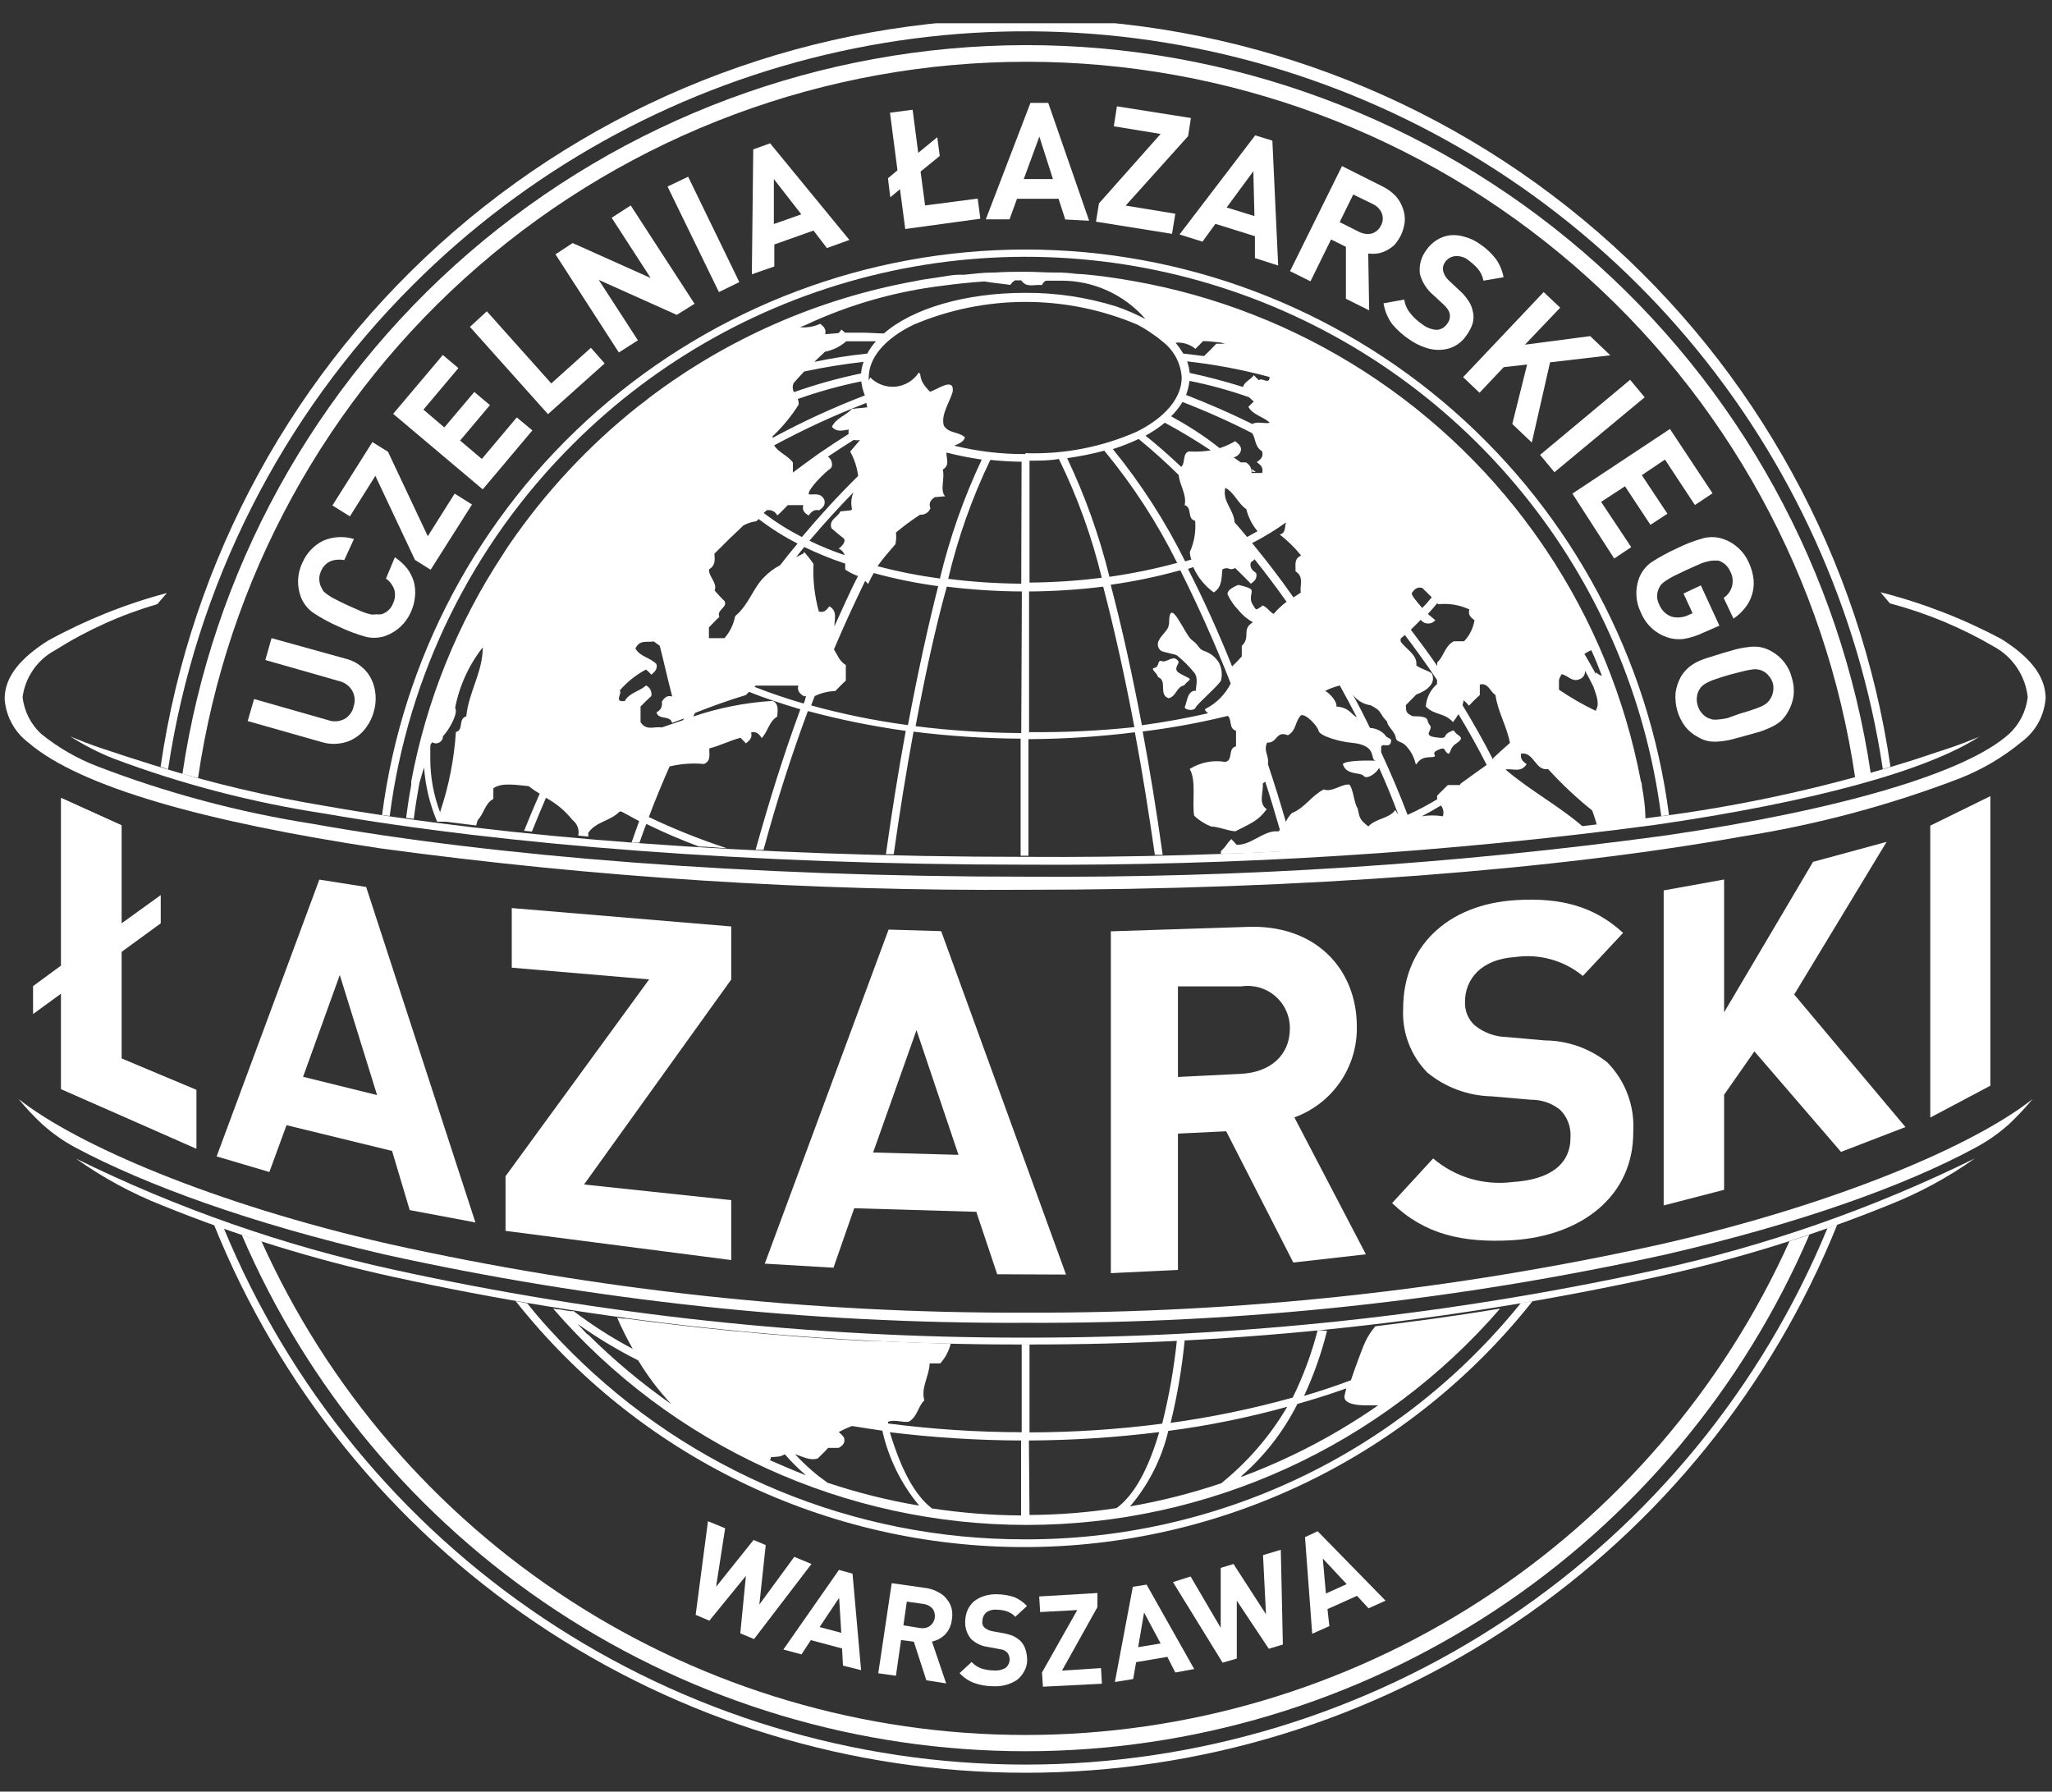
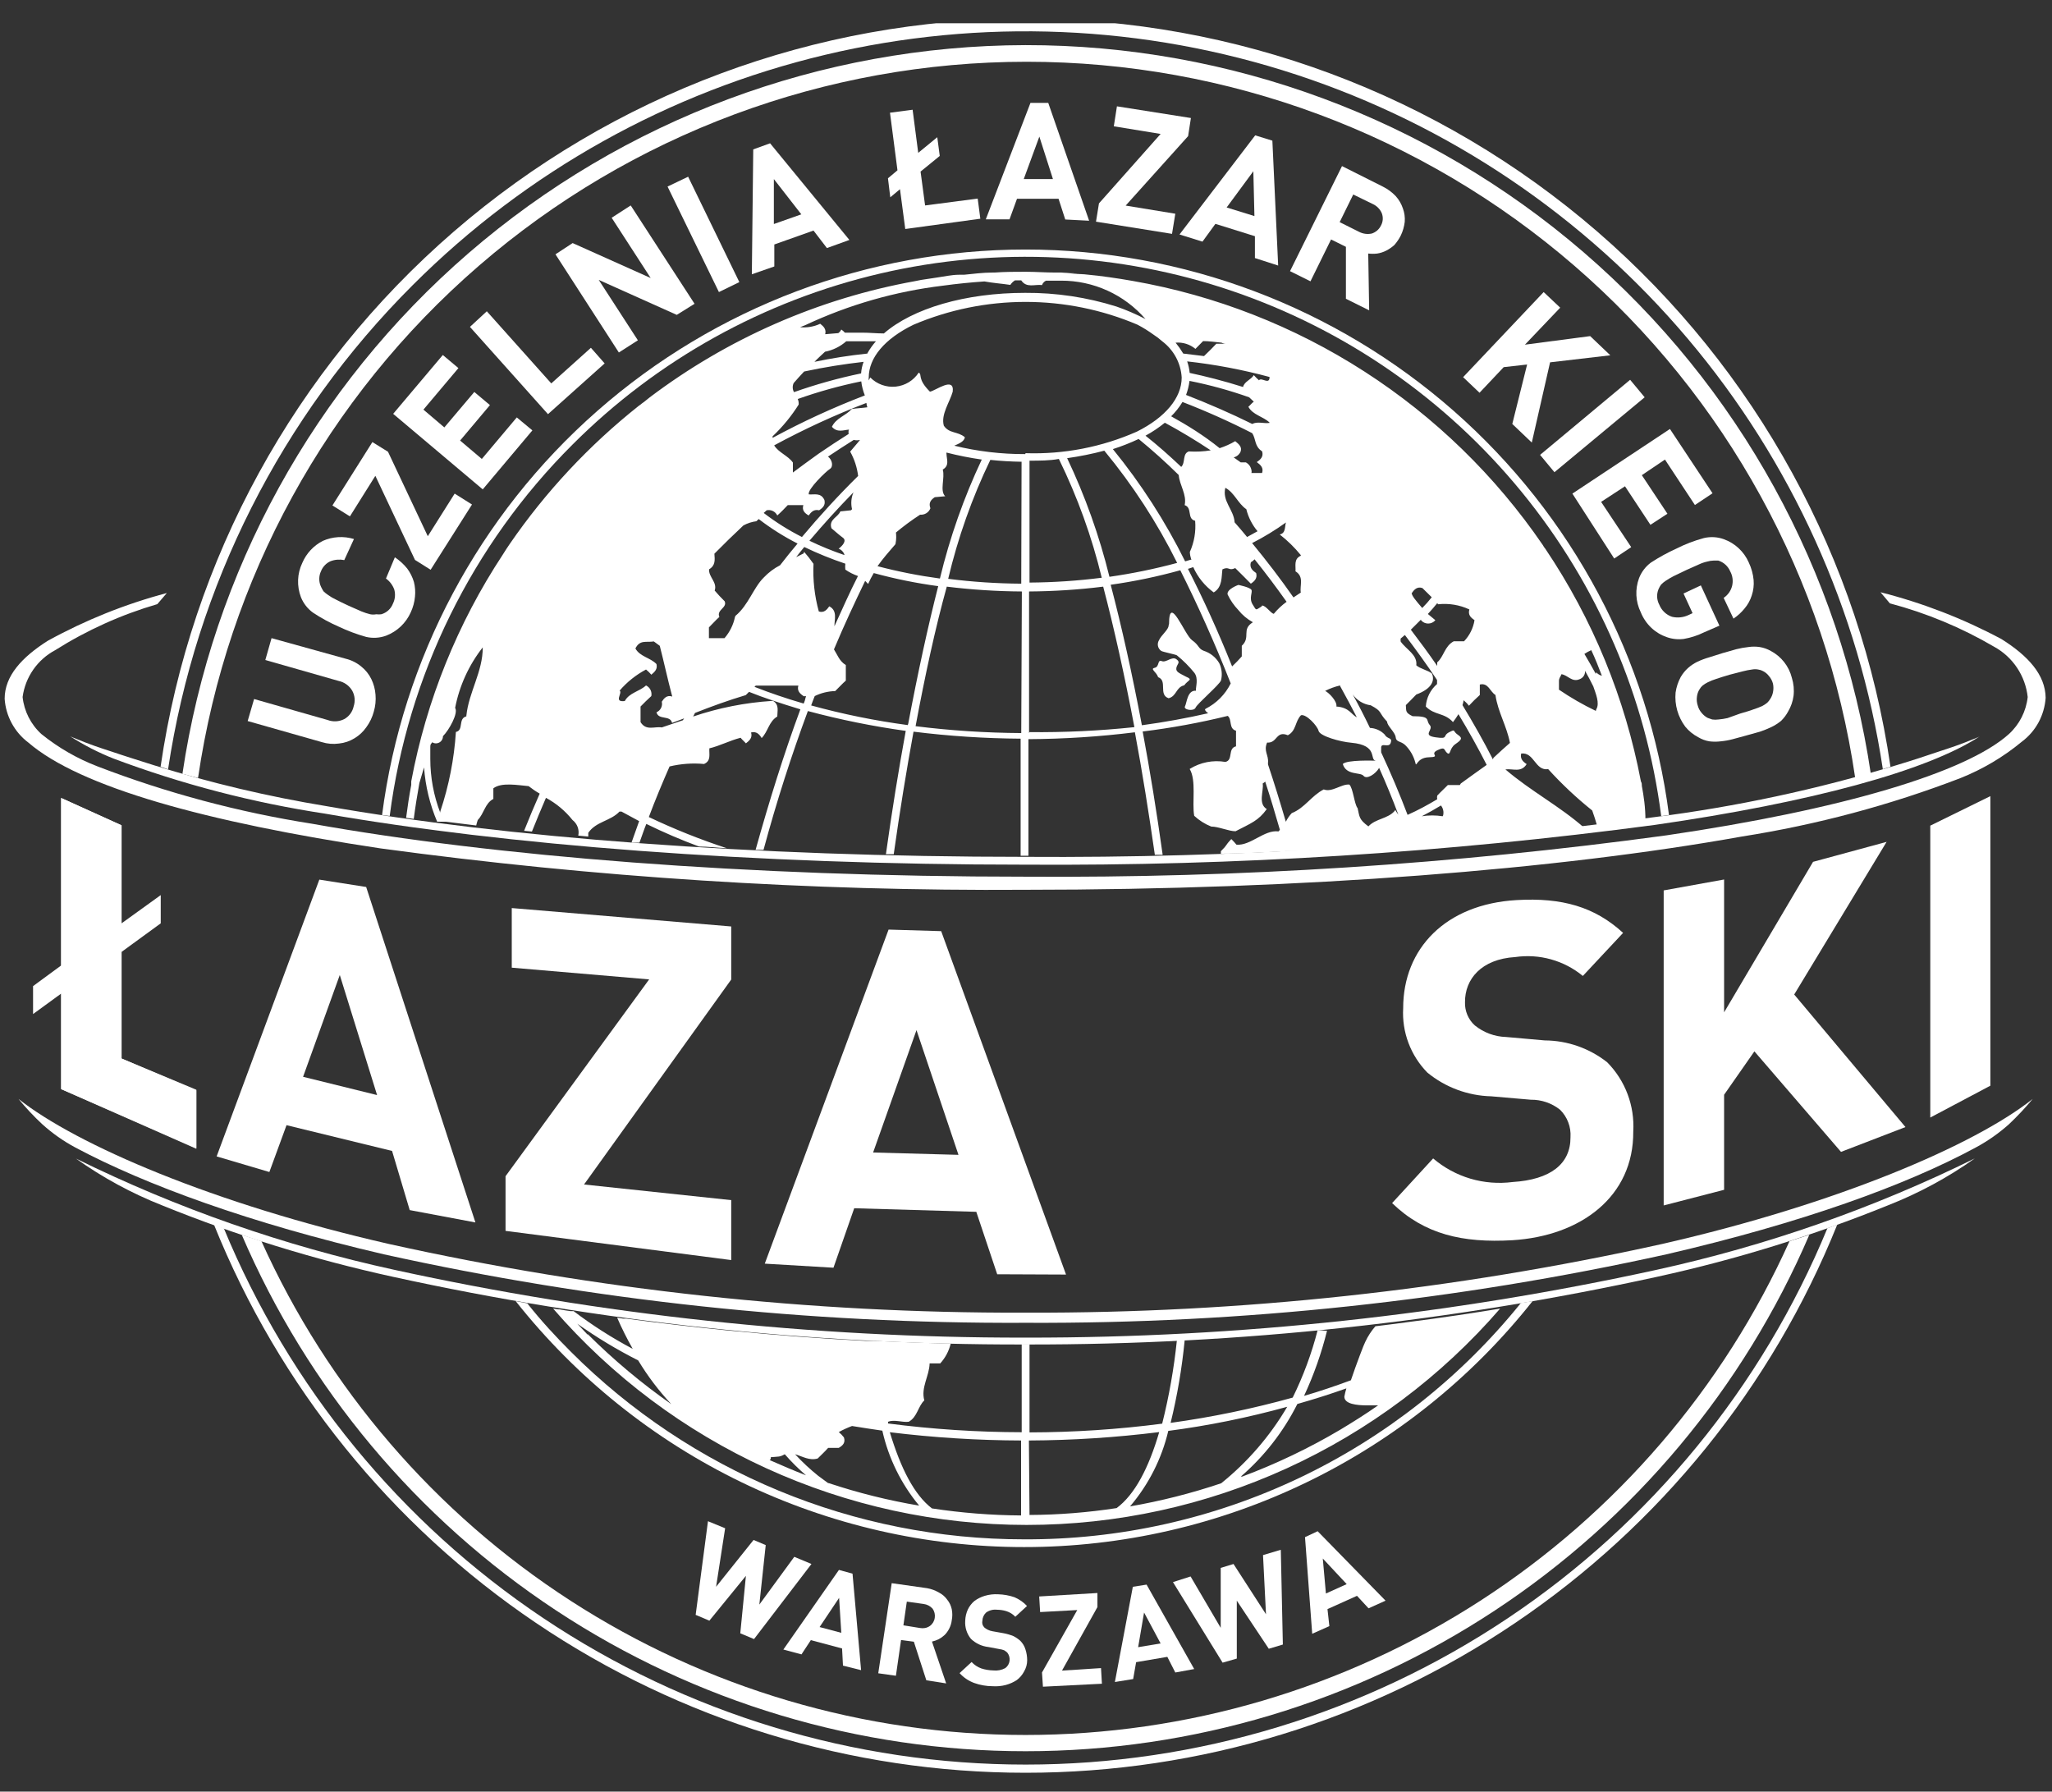
<svg xmlns="http://www.w3.org/2000/svg" width="63" height="55" viewBox="0 0 63 55" fill="none">
  <rect x="0" y="0" width="63" height="55" fill="#333333" stroke="none" />
  <g clip-path="url(#clip0_1082_4293)">
    <path d="M17.572 13.653C20.171 11.05 23.448 9.229 27.031 8.395C30.613 7.562 34.358 7.749 37.839 8.936C41.321 10.123 44.399 12.263 46.726 15.112C49.053 17.961 50.534 21.405 51.002 25.053L51.241 25.02C50.619 20.22 48.271 15.811 44.635 12.617C41 9.422 36.325 7.66 31.486 7.66C26.646 7.66 21.972 9.422 18.336 12.617C14.701 15.811 12.352 20.22 11.73 25.02L11.965 25.048C12.521 20.734 14.493 16.726 17.572 13.653Z" fill="white" />
    <path d="M1.878 33.434V24.497L3.732 25.336V32.495L6.028 33.454V35.246L1.878 33.434Z" fill="white" />
    <path d="M12.579 37.148L12.037 35.332L8.797 34.541L8.27 35.979L6.651 35.5L9.804 27.003L11.242 27.229L14.596 37.527L12.579 37.148ZM10.432 29.931L9.305 33.056L11.577 33.617L10.432 29.931Z" fill="white" />
    <path d="M15.521 37.786V36.108L19.93 30.066L15.712 29.706V27.876L22.45 28.441V30.07L17.931 36.362L22.45 36.842V38.682L15.521 37.786Z" fill="white" />
    <path d="M30.616 39.118L29.974 37.201L26.226 37.091L25.589 38.917L23.48 38.792L27.281 28.537L28.896 28.585L32.729 39.127L30.616 39.118ZM28.138 31.623L26.806 35.38L29.427 35.452L28.138 31.623Z" fill="white" />
-     <path d="M39.707 38.758L37.646 34.728L36.165 34.8V38.984L34.105 39.084V28.59L38.24 28.456C40.387 28.35 41.657 29.749 41.657 31.513C41.669 32.12 41.49 32.715 41.146 33.215C40.802 33.715 40.311 34.095 39.74 34.302L41.935 38.505L39.707 38.758ZM38.106 30.281H36.165V33.061L38.106 32.965C39.007 32.917 39.601 32.39 39.601 31.575C39.604 31.387 39.565 31.2 39.488 31.029C39.41 30.857 39.297 30.704 39.154 30.581C39.012 30.458 38.844 30.367 38.663 30.315C38.482 30.264 38.292 30.252 38.106 30.281Z" fill="white" />
    <path d="M46.43 38.073C44.906 38.16 43.737 37.896 42.74 36.933L44 35.562C44.334 35.847 44.723 36.058 45.143 36.183C45.563 36.307 46.005 36.342 46.44 36.286C47.604 36.214 48.222 35.73 48.217 34.91C48.227 34.755 48.204 34.599 48.148 34.454C48.093 34.308 48.007 34.176 47.896 34.067C47.642 33.864 47.325 33.756 47 33.76L45.783 33.655C45.067 33.637 44.377 33.381 43.823 32.927C43.568 32.667 43.37 32.357 43.242 32.016C43.114 31.675 43.059 31.311 43.08 30.948C43.08 29.117 44.384 27.756 46.564 27.631C47.954 27.55 48.96 27.837 49.832 28.638L48.596 29.96C48.31 29.724 47.977 29.551 47.62 29.451C47.263 29.351 46.888 29.327 46.521 29.38C45.476 29.443 44.973 30.061 44.978 30.765C44.973 30.899 44.998 31.032 45.05 31.156C45.102 31.279 45.181 31.39 45.28 31.479C45.552 31.699 45.889 31.824 46.238 31.834L47.427 31.939C48.123 31.943 48.797 32.179 49.343 32.61C49.619 32.889 49.832 33.222 49.97 33.589C50.108 33.956 50.167 34.347 50.144 34.738C50.158 36.727 48.543 37.944 46.43 38.073Z" fill="white" />
    <path d="M56.522 35.361L53.863 32.275L52.933 33.607V36.525L51.078 37.005V27.334L52.933 26.999V31.077L55.664 26.457L57.922 25.844L55.085 30.53L58.501 34.599L56.522 35.361Z" fill="white" />
    <path d="M59.263 34.307V25.346L61.108 24.44V33.329L59.263 34.307Z" fill="white" />
    <path d="M11.687 26.045C6.301 25.235 2.448 24.157 0.871 22.796C0.66 22.637 0.486 22.435 0.36 22.202C0.234 21.97 0.16 21.713 0.143 21.45C0.143 20.755 0.665 20.18 1.465 19.672C2.62 19.036 3.848 18.543 5.122 18.205L4.83 18.546C3.724 18.869 2.669 19.344 1.695 19.959C1.426 20.102 1.195 20.307 1.021 20.557C0.847 20.807 0.735 21.095 0.694 21.397C0.741 21.835 0.947 22.241 1.274 22.537C1.794 22.956 2.376 23.291 2.999 23.529C5.126 24.346 7.333 24.935 9.583 25.288C15.176 26.29 22.925 26.913 31.474 26.913C38.061 26.958 44.643 26.533 51.169 25.643C56.503 24.861 60.351 23.726 61.674 22.537C62 22.241 62.206 21.835 62.254 21.397C62.219 21.076 62.107 20.768 61.927 20.499C61.748 20.231 61.507 20.009 61.223 19.854C60.222 19.267 59.145 18.819 58.022 18.522L57.735 18.181C59.026 18.508 60.274 18.991 61.449 19.619C62.273 20.137 62.795 20.716 62.805 21.421C62.787 21.684 62.713 21.941 62.588 22.174C62.462 22.406 62.288 22.609 62.076 22.767C61.508 23.238 60.869 23.616 60.183 23.889C58.016 24.721 55.768 25.321 53.474 25.681C47.834 26.692 40.056 27.315 31.479 27.315C24.86 27.36 18.246 26.935 11.687 26.045Z" fill="white" />
    <path d="M31.541 40.608C38.14 40.636 44.721 39.93 51.165 38.505C55.305 37.546 58.506 36.391 60.658 35.227C61.027 35.029 61.371 34.787 61.683 34.508C61.94 34.265 62.181 34.008 62.407 33.736C60.629 35.15 56.407 36.962 51.03 38.188C44.632 39.608 38.095 40.315 31.541 40.297H31.431C24.876 40.315 18.34 39.608 11.941 38.188C6.569 36.962 2.357 35.15 0.569 33.736C0.793 34.009 1.035 34.267 1.293 34.508C1.603 34.788 1.945 35.03 2.314 35.227C4.461 36.372 7.662 37.546 11.783 38.505C18.234 39.932 24.824 40.637 31.431 40.608H31.541Z" fill="white" />
    <path d="M31.541 41.274C38.051 41.282 44.542 40.583 50.901 39.19C53.315 38.661 55.679 37.928 57.969 37C58.911 36.63 59.804 36.148 60.629 35.562C57.519 37.094 54.235 38.243 50.848 38.984C44.506 40.37 38.033 41.068 31.541 41.063H31.431C24.937 41.068 18.462 40.37 12.118 38.984C8.73 38.246 5.444 37.099 2.333 35.567C3.154 36.152 4.044 36.635 4.983 37.005C7.274 37.934 9.641 38.666 12.056 39.194C18.42 40.587 24.916 41.285 31.431 41.274H31.541Z" fill="white" />
    <path d="M59.575 23.055C59.067 23.227 58.731 23.338 58.223 23.491C55.791 24.233 53.299 24.766 50.776 25.087C44.378 25.94 37.928 26.347 31.474 26.304C23.087 26.304 15.497 25.71 10.019 24.747C8.227 24.452 6.458 24.033 4.724 23.491C4.245 23.338 3.881 23.227 3.373 23.055C3.124 22.974 2.802 22.873 2.256 22.648L2.156 22.605C2.578 22.876 3.026 23.106 3.493 23.29C5.589 24.076 7.762 24.641 9.976 24.977C15.473 25.935 23.078 26.544 31.474 26.544C37.941 26.585 44.404 26.177 50.815 25.322C55.607 24.631 59.177 23.659 60.782 22.605C60.754 22.622 60.723 22.636 60.691 22.648C60.145 22.873 59.824 22.974 59.575 23.055Z" fill="white" />
    <path d="M31.479 1.385C25.202 1.399 19.138 3.664 14.389 7.768C9.641 11.873 6.522 17.546 5.601 23.755L6.08 23.884C6.974 17.775 10.036 12.192 14.707 8.155C19.378 4.117 25.345 1.896 31.519 1.896C37.693 1.896 43.661 4.117 48.332 8.155C53.003 12.192 56.065 17.775 56.958 23.884L57.438 23.759C56.515 17.536 53.386 11.851 48.62 7.744C43.854 3.636 37.77 1.379 31.479 1.385Z" fill="white" />
    <path d="M12.669 8.755C16.152 5.273 20.534 2.825 25.325 1.685C30.116 0.544 35.13 0.755 39.809 2.295C44.487 3.835 48.647 6.643 51.824 10.406C55.002 14.169 57.073 18.74 57.806 23.611C57.883 23.582 57.969 23.563 58.041 23.539C57.112 17.159 53.917 11.328 49.041 7.11C44.164 2.893 37.933 0.572 31.486 0.572C25.039 0.572 18.807 2.893 13.931 7.11C9.055 11.328 5.86 17.159 4.93 23.539L5.16 23.616C6.006 17.985 8.639 12.776 12.669 8.755Z" fill="white" />
    <path d="M33.285 8.42L33.697 8.463L33.285 8.42Z" fill="white" />
    <path d="M28.268 8.607L28.713 8.54L28.268 8.607Z" fill="white" />
-     <path d="M33.697 8.463L34.062 8.511L33.697 8.463Z" fill="white" />
    <path d="M32.581 8.367C32.82 8.367 33.06 8.401 33.285 8.42C33.05 8.401 32.82 8.377 32.581 8.367Z" fill="white" />
    <path d="M28.076 8.645L28.273 8.607L28.076 8.645Z" fill="white" />
-     <path d="M38.553 14.488C38.509 14.459 38.475 14.425 38.437 14.396C38.443 14.424 38.443 14.454 38.437 14.483L38.553 14.488Z" fill="white" />
    <path d="M50.408 24.128C50.408 24.085 50.408 24.037 50.379 23.989C49.895 21.435 48.898 19.006 47.446 16.849C47.415 16.812 47.388 16.772 47.365 16.729C45.914 14.608 44.054 12.799 41.893 11.407C39.733 10.015 37.316 9.07 34.785 8.626C34.546 8.583 34.306 8.545 34.062 8.511L33.697 8.463L33.285 8.42C33.05 8.42 32.806 8.377 32.581 8.367H32.404C32.102 8.367 31.795 8.343 31.488 8.343C31.181 8.343 30.856 8.343 30.53 8.367H30.472C30.18 8.367 29.888 8.406 29.6 8.434H29.452C29.217 8.434 28.972 8.492 28.733 8.525L28.287 8.592L28.091 8.631C25.133 9.166 22.342 10.389 19.944 12.201L19.771 12.34L19.704 12.388C19.671 12.421 19.637 12.436 19.604 12.464C18.085 13.67 16.755 15.094 15.655 16.691C15.578 16.801 15.511 16.907 15.439 17.022C14.048 19.132 13.091 21.5 12.626 23.985C12.624 24.021 12.624 24.058 12.626 24.095C12.564 24.425 12.511 24.766 12.468 25.106L12.703 25.14C12.751 24.77 12.809 24.406 12.876 24.037L13.019 23.558C13.06 24.132 13.197 24.696 13.422 25.226C13.459 25.223 13.495 25.223 13.532 25.226C13.59 25.226 13.642 25.226 13.695 25.226L13.93 25.255L14.62 25.341C14.633 25.284 14.649 25.228 14.668 25.173C14.864 24.972 14.888 24.66 15.147 24.526V24.2C15.396 24.009 15.895 24.104 16.23 24.133C16.338 24.218 16.451 24.295 16.57 24.363C16.403 24.742 16.244 25.12 16.091 25.504L16.331 25.528C16.47 25.178 16.613 24.838 16.762 24.492C17.077 24.662 17.354 24.893 17.577 25.173C17.648 25.228 17.703 25.302 17.735 25.387C17.766 25.472 17.773 25.564 17.754 25.652L18.061 25.681V25.566C18.3 25.216 18.746 25.207 19.019 24.914H19.081L19.623 25.207L19.388 25.868H19.633C19.704 25.676 19.767 25.48 19.843 25.293C20.371 25.552 20.912 25.784 21.463 25.988C21.746 25.988 22.029 26.026 22.316 26.04C21.498 25.772 20.698 25.452 19.92 25.082C20.116 24.56 20.332 24.042 20.557 23.529C20.904 23.446 21.262 23.42 21.616 23.453C21.842 23.352 21.765 23.151 21.779 22.973C22.1 22.897 22.402 22.734 22.738 22.648C22.786 22.71 22.848 22.758 22.901 22.82C23.011 22.734 23.107 22.648 23.059 22.485C23.222 22.446 23.308 22.533 23.385 22.657C23.581 22.456 23.605 22.149 23.864 21.996C23.864 21.828 23.931 21.637 23.735 21.517C23.735 21.517 23.735 21.517 23.701 21.517C22.877 21.57 22.063 21.731 21.281 21.996L21.338 21.886C21.851 21.684 22.364 21.497 22.896 21.339L22.997 21.239C23.227 21.331 23.461 21.418 23.701 21.497C23.984 21.593 24.271 21.684 24.573 21.775C24.065 23.146 23.615 24.598 23.198 26.088H23.442C23.84 24.612 24.3 23.184 24.803 21.828C25.791 22.093 26.795 22.296 27.808 22.437C27.587 23.644 27.381 24.919 27.199 26.223H27.439C27.621 24.929 27.827 23.663 28.047 22.461C29.138 22.597 30.236 22.669 31.335 22.676V26.27H31.575V22.691C32.667 22.685 33.758 22.615 34.843 22.48C35.068 23.678 35.269 24.943 35.456 26.242H35.696C35.514 24.938 35.308 23.663 35.082 22.456C35.962 22.348 36.834 22.188 37.694 21.977C37.833 22.087 37.718 22.37 37.948 22.432V22.911C37.684 22.973 37.871 23.333 37.622 23.39C37.242 23.325 36.852 23.402 36.525 23.606C36.736 23.956 36.592 24.641 36.664 25.044C36.816 25.185 36.993 25.297 37.186 25.374C37.411 25.374 37.723 25.518 37.934 25.518C38.413 25.269 38.633 25.197 38.892 24.838C38.614 24.67 38.806 24.277 38.767 24.052C38.795 24.036 38.821 24.017 38.844 23.994C39.002 24.473 39.151 24.977 39.295 25.475C39.279 25.49 39.264 25.506 39.252 25.523C38.815 25.465 38.398 25.968 37.962 25.93C37.914 25.868 37.862 25.82 37.804 25.758C37.589 25.983 37.708 25.911 37.483 26.131C37.483 26.16 37.483 26.184 37.483 26.208C38.149 26.208 38.815 26.16 39.467 26.131H39.712L40.636 26.084C40.924 26.084 41.207 26.055 41.489 26.031C42.098 25.997 42.692 25.954 43.282 25.911H43.531C44.59 25.834 45.615 25.738 46.607 25.643L46.852 25.614C47.46 25.556 48.059 25.485 48.644 25.417C47.892 24.751 46.996 24.287 46.219 23.62C46.444 23.587 46.699 23.731 46.871 23.457C46.756 23.381 46.665 23.294 46.703 23.132C47.106 23.084 47.13 23.673 47.532 23.611C47.948 24.069 48.4 24.494 48.884 24.881C48.941 25.044 48.994 25.202 49.037 25.36L49.233 25.336H49.281H49.368C49.459 25.329 49.55 25.318 49.641 25.302L50.283 25.216L50.518 25.187C50.518 24.775 50.465 24.44 50.408 24.128ZM14.318 21.991C14.055 22.058 14.246 22.418 13.997 22.47C13.943 23.301 13.782 24.12 13.518 24.909C13.515 24.924 13.515 24.938 13.518 24.953C13.315 24.425 13.211 23.864 13.211 23.299C13.211 23.17 13.211 23.05 13.211 22.935C13.211 22.82 13.249 22.834 13.269 22.787C13.302 22.807 13.339 22.819 13.378 22.82C13.417 22.821 13.456 22.811 13.49 22.792C13.524 22.773 13.552 22.745 13.571 22.711C13.59 22.677 13.6 22.639 13.599 22.6C13.791 22.408 14.078 21.886 13.973 21.732C14.104 21.054 14.395 20.416 14.821 19.873C14.826 20.616 14.39 21.253 14.318 21.972V21.991ZM20.965 22.111L20.318 22.331C20.093 22.293 19.839 22.446 19.666 22.168V21.689C19.771 21.584 19.882 21.469 19.997 21.368C20.01 21.303 20 21.236 19.971 21.177C19.942 21.118 19.893 21.071 19.834 21.042C19.633 21.229 19.321 21.263 19.182 21.521C18.823 21.565 19.125 21.272 19.024 21.2C19.251 20.936 19.526 20.717 19.834 20.553C19.893 20.601 19.947 20.654 19.997 20.712C20.102 20.625 20.193 20.539 20.155 20.386C19.968 20.189 19.647 20.16 19.508 19.907C19.647 19.629 19.839 19.729 20.073 19.691L20.256 19.825C20.399 20.381 20.481 20.784 20.639 21.383C20.476 21.33 20.39 21.43 20.318 21.541C20.333 21.605 20.326 21.674 20.296 21.733C20.266 21.793 20.216 21.84 20.155 21.866C20.217 22.116 20.577 21.943 20.634 22.192L21.003 22.053L20.965 22.111ZM43.344 18.21C43.416 18.1 43.507 17.999 43.67 18.052L43.957 18.335C43.866 18.451 43.769 18.561 43.665 18.665C43.488 18.459 43.32 18.268 43.344 18.191V18.21ZM43.627 19.039C43.654 19.071 43.687 19.097 43.725 19.115C43.764 19.133 43.805 19.142 43.847 19.142C43.889 19.142 43.931 19.133 43.969 19.115C44.007 19.097 44.041 19.071 44.068 19.039L43.838 18.848C43.943 18.737 44.034 18.627 44.125 18.517L44.154 18.55C44.482 18.515 44.813 18.569 45.112 18.709C45.064 18.876 45.155 18.958 45.27 19.039C45.231 19.282 45.119 19.508 44.949 19.686H44.633C44.35 19.835 44.326 20.165 44.125 20.333V20.443C43.866 20.065 43.593 19.696 43.315 19.331C43.435 19.207 43.536 19.116 43.627 19.02V19.039ZM41.144 21.061C41.322 21.383 41.494 21.704 41.657 22.02C41.485 21.938 41.432 21.718 41.029 21.689C41.063 21.531 40.794 21.258 40.684 21.21C40.83 21.135 40.985 21.079 41.144 21.042V21.061ZM39.937 17.06C39.712 17.161 39.788 17.372 39.774 17.539C40.047 17.707 39.898 17.975 39.937 18.191L39.712 18.34C39.314 17.769 38.887 17.213 38.442 16.672C38.804 16.488 39.151 16.276 39.481 16.039C39.438 16.174 39.481 16.365 39.29 16.408C39.529 16.594 39.746 16.806 39.937 17.041V17.06ZM36.582 17.175L36.386 17.233C35.777 16.005 35.033 14.849 34.167 13.787C34.437 13.701 34.701 13.597 34.958 13.476C35.384 13.825 35.796 14.194 36.189 14.582C36.213 14.894 36.443 15.181 36.371 15.507C36.616 15.584 36.434 15.929 36.693 15.987C36.721 16.315 36.665 16.645 36.53 16.945C36.534 17.031 36.549 17.098 36.568 17.156L36.582 17.175ZM32.763 14.065C33.147 14.011 33.528 13.935 33.904 13.835C34.779 14.894 35.53 16.05 36.141 17.28C35.457 17.465 34.763 17.607 34.062 17.707C33.753 16.452 33.318 15.232 32.763 14.065ZM33.822 17.736C33.088 17.83 32.348 17.879 31.608 17.884V14.142C31.915 14.142 32.221 14.142 32.509 14.089C33.08 15.255 33.522 16.479 33.827 17.741L33.822 17.736ZM36.515 13.854C36.29 13.912 36.405 14.199 36.266 14.333C35.911 13.998 35.547 13.672 35.169 13.375C35.379 13.261 35.577 13.128 35.763 12.977C36.242 13.236 36.721 13.524 37.172 13.825C36.955 13.861 36.735 13.872 36.515 13.859V13.854ZM35.95 12.786C36.087 12.653 36.206 12.503 36.304 12.34C37.045 12.627 37.76 12.947 38.446 13.298C38.566 13.485 38.509 13.701 38.748 13.854C38.801 14.017 38.7 14.108 38.585 14.185C38.7 14.271 38.801 14.357 38.748 14.52H38.422C38.429 14.492 38.429 14.462 38.422 14.434C38.413 14.384 38.393 14.336 38.364 14.294C38.334 14.253 38.295 14.219 38.25 14.194H38.092L37.876 14.041C37.922 14.03 37.965 14.009 38.001 13.979C38.038 13.949 38.067 13.911 38.087 13.868C38.14 13.72 38.039 13.639 37.924 13.543C37.773 13.632 37.612 13.704 37.445 13.758C36.97 13.375 36.462 13.059 35.95 12.776V12.786ZM38.978 12.982C38.806 13.011 38.609 12.929 38.446 13.015C37.79 12.69 37.114 12.397 36.414 12.124C36.466 11.985 36.502 11.84 36.52 11.693C37.142 11.816 37.753 11.985 38.351 12.196L38.494 12.33C38.427 12.378 38.379 12.445 38.327 12.488C38.466 12.742 38.777 12.781 38.978 12.972V12.982ZM37.622 14.976C37.9 15.124 38.005 15.455 38.264 15.632C38.326 15.881 38.444 16.112 38.609 16.308L38.288 16.485C38.164 16.332 38.034 16.183 37.905 16.035C37.881 15.642 37.512 15.388 37.622 14.966V14.976ZM38.657 11.678C38.599 11.628 38.545 11.573 38.494 11.516C38.408 11.659 38.202 11.712 38.164 11.88C37.555 11.688 36.999 11.549 36.525 11.448C36.514 11.328 36.488 11.209 36.448 11.094C37.303 11.189 38.148 11.349 38.978 11.573C38.978 11.827 38.739 11.578 38.657 11.669V11.678ZM36.702 10.71L36.937 10.471C37.124 10.471 37.311 10.5 37.502 10.519C37.554 10.544 37.612 10.556 37.67 10.552H37.344C37.224 10.682 37.095 10.806 36.966 10.931L36.328 10.854C36.258 10.737 36.179 10.625 36.093 10.519C36.314 10.5 36.532 10.569 36.702 10.71ZM24.722 9.982C26.057 9.355 27.484 8.946 28.948 8.77C29.37 8.712 29.797 8.669 30.223 8.64C30.487 8.688 30.755 8.707 31.019 8.746C31.055 8.689 31.104 8.642 31.162 8.607H31.354C31.517 8.851 31.771 8.722 31.991 8.751C32.002 8.721 32.018 8.694 32.04 8.671C32.061 8.647 32.087 8.629 32.116 8.616H32.447H32.576C33.068 8.614 33.554 8.718 34.002 8.922C34.449 9.125 34.847 9.423 35.169 9.795C34.883 9.646 34.587 9.518 34.282 9.412C33.374 9.126 32.426 8.984 31.474 8.99C29.634 8.99 28.019 9.469 27.137 10.236C26.916 10.236 26.696 10.212 26.471 10.212C26.246 10.212 26.116 10.212 25.939 10.212C25.907 10.175 25.87 10.143 25.829 10.116C25.808 10.16 25.776 10.198 25.738 10.226L25.335 10.26C25.373 10.111 25.292 10.025 25.182 9.939C24.989 10.029 24.775 10.065 24.564 10.044L24.722 9.982ZM26.054 13.212C26.049 13.248 26.049 13.286 26.054 13.322C25.747 13.514 25.445 13.715 25.143 13.921L25.062 13.979C24.818 14.151 24.583 14.329 24.343 14.506V14.199C24.195 13.988 23.902 13.893 23.768 13.672C24.683 13.177 25.629 12.741 26.6 12.369C26.605 12.414 26.614 12.459 26.629 12.503C26.466 12.527 26.303 12.531 26.15 12.556C25.968 12.762 25.671 12.829 25.541 13.102C25.704 13.289 25.896 13.202 26.068 13.188L26.054 13.212ZM26.629 10.854C26.084 10.911 25.541 10.995 25.005 11.108C25.11 10.998 25.225 10.897 25.33 10.797C25.573 10.75 25.798 10.639 25.982 10.476C26.145 10.476 26.308 10.476 26.461 10.476H26.893C26.796 10.585 26.711 10.704 26.639 10.83L26.629 10.854ZM24.362 11.765C24.468 11.64 24.573 11.53 24.688 11.405C25.311 11.271 25.925 11.175 26.514 11.108C26.471 11.222 26.446 11.342 26.437 11.463C25.738 11.608 25.05 11.8 24.377 12.038C24.351 11.993 24.338 11.941 24.338 11.889C24.338 11.837 24.351 11.786 24.377 11.741L24.362 11.765ZM24.52 12.421C24.526 12.362 24.516 12.303 24.492 12.249C25.128 12.023 25.78 11.842 26.442 11.707C26.459 11.855 26.497 12 26.552 12.139C25.581 12.511 24.635 12.946 23.72 13.442C23.72 13.442 23.72 13.413 23.72 13.394C24.033 13.098 24.307 12.763 24.535 12.397L24.52 12.421ZM23.538 15.665C23.602 15.651 23.669 15.659 23.729 15.688C23.788 15.717 23.835 15.764 23.864 15.824C23.974 15.728 24.084 15.613 24.185 15.507H24.664C24.616 15.665 24.703 15.752 24.827 15.824C24.904 15.718 24.99 15.627 25.148 15.665C25.263 15.589 25.349 15.507 25.311 15.349C25.201 15.114 25.005 15.191 24.832 15.177C24.779 15.028 25.364 14.467 25.479 14.396C25.594 14.324 25.551 14.113 25.421 14.017C25.69 13.84 25.948 13.667 26.212 13.504C26.275 13.521 26.341 13.521 26.404 13.504C26.303 13.634 26.198 13.744 26.102 13.864C26.231 14.095 26.314 14.349 26.346 14.611C25.742 15.206 25.167 15.833 24.621 16.485C24.208 16.276 23.815 16.029 23.447 15.747L23.538 15.665ZM26.126 15.665L25.8 15.699C25.733 15.876 25.436 15.944 25.527 16.217C25.647 16.317 25.757 16.418 25.881 16.509C26.006 16.6 25.858 16.763 25.747 16.844C25.791 16.86 25.831 16.886 25.862 16.921C25.894 16.955 25.917 16.996 25.929 17.041C25.561 16.916 25.201 16.769 24.851 16.6C25.287 16.087 25.738 15.589 26.203 15.114C26.133 15.278 26.118 15.459 26.159 15.632L26.126 15.665ZM22.565 18.939C22.516 19.18 22.405 19.404 22.244 19.59H21.765V19.26C21.88 19.149 21.976 19.034 22.086 18.939C21.99 18.718 22.335 18.661 22.249 18.459C22.139 18.349 22.029 18.234 21.942 18.129C22.029 17.875 21.751 17.712 21.77 17.477C21.971 17.357 21.947 17.185 21.933 16.998C22.23 16.696 22.522 16.413 22.824 16.13C22.948 16.063 23.082 16.019 23.222 16.001L23.294 15.934C23.668 16.221 24.067 16.473 24.487 16.686C24.305 16.902 24.123 17.127 23.95 17.352C23.762 17.449 23.592 17.577 23.447 17.731C23.131 18.042 22.977 18.579 22.58 18.905L22.565 18.939ZM24.674 21.598C24.147 21.445 23.639 21.272 23.164 21.085L23.203 21.047H24.511C24.463 21.21 24.564 21.296 24.674 21.373H24.75C24.722 21.426 24.722 21.493 24.688 21.565L24.674 21.598ZM24.674 16.988L24.444 17.103C24.53 16.993 24.607 16.892 24.693 16.792C25.102 16.989 25.523 17.16 25.953 17.304C25.946 17.365 25.946 17.426 25.953 17.486C26.073 17.569 26.204 17.635 26.341 17.683C26.097 18.162 25.862 18.689 25.618 19.226C25.618 19.01 25.718 18.747 25.46 18.613C25.388 18.718 25.297 18.823 25.139 18.771C25.008 18.295 24.953 17.802 24.976 17.309C24.887 17.181 24.791 17.058 24.688 16.94L24.674 16.988ZM27.87 22.259C26.869 22.125 25.878 21.924 24.904 21.656C24.937 21.56 24.976 21.464 25.014 21.368C25.21 21.272 25.424 21.22 25.642 21.215C25.757 21.105 25.858 20.989 25.968 20.894V20.415C25.771 20.299 25.709 20.098 25.604 19.935C25.915 19.192 26.241 18.498 26.562 17.832L26.653 17.927C26.704 17.812 26.761 17.7 26.826 17.592C27.476 17.77 28.137 17.904 28.805 17.994C28.493 19.212 28.177 20.664 27.885 22.212L27.87 22.259ZM27.492 16.36C27.732 16.158 27.985 15.971 28.249 15.8C28.316 15.806 28.383 15.79 28.44 15.755C28.497 15.72 28.541 15.666 28.565 15.603C28.508 15.445 28.565 15.354 28.699 15.263L29.02 15.234C28.843 15.066 29.02 14.669 28.944 14.415C29.159 14.29 29.063 14.103 29.059 13.936C29.055 13.921 29.055 13.907 29.059 13.893C29.415 13.984 29.777 14.056 30.142 14.108C29.59 15.278 29.16 16.502 28.857 17.76C28.211 17.673 27.571 17.547 26.941 17.381C27.108 17.146 27.3 16.926 27.492 16.705C27.525 16.543 27.516 16.427 27.506 16.332L27.492 16.36ZM31.354 22.504C30.269 22.498 29.186 22.428 28.11 22.293C28.402 20.726 28.718 19.269 29.068 18.009C29.833 18.103 30.603 18.153 31.373 18.157L31.354 22.504ZM31.354 17.918C30.604 17.913 29.855 17.864 29.111 17.769C29.409 16.509 29.843 15.284 30.405 14.118C30.712 14.151 31.033 14.17 31.364 14.175L31.354 17.918ZM31.474 13.94C30.741 13.943 30.01 13.856 29.298 13.682C29.442 13.619 29.6 13.557 29.624 13.423C29.404 13.236 29.145 13.317 28.977 13.068C28.881 12.723 29.159 12.349 29.25 12.024C29.308 11.544 28.723 11.995 28.551 12.024C28.148 11.621 28.325 11.501 28.206 11.439C28.127 11.559 28.023 11.66 27.901 11.734C27.778 11.809 27.641 11.854 27.498 11.869C27.356 11.883 27.212 11.865 27.077 11.816C26.943 11.768 26.82 11.69 26.72 11.588C26.72 11.588 26.686 11.64 26.672 11.678C26.669 11.648 26.669 11.618 26.672 11.588C26.672 10.989 27.151 10.404 28.047 9.968C29.135 9.506 30.304 9.268 31.486 9.268C32.667 9.268 33.837 9.506 34.924 9.968C35.106 10.064 35.264 10.164 35.403 10.265C35.503 10.329 35.598 10.401 35.686 10.48C35.859 10.611 36.002 10.778 36.105 10.969C36.207 11.16 36.267 11.371 36.28 11.588C36.28 12.215 35.777 12.814 34.905 13.25C33.831 13.725 32.662 13.951 31.488 13.912L31.474 13.94ZM31.594 22.504V18.157C32.355 18.152 33.115 18.103 33.87 18.009C34.201 19.269 34.526 20.726 34.828 22.322C33.759 22.435 32.684 22.486 31.608 22.475L31.594 22.504ZM36.994 21.79C37.018 21.834 37.052 21.87 37.095 21.895C36.443 22.044 35.763 22.168 35.058 22.264C34.761 20.692 34.44 19.245 34.1 17.951C34.821 17.85 35.535 17.701 36.237 17.506C36.764 18.555 37.291 19.724 37.785 20.98C37.618 21.318 37.346 21.592 37.009 21.761L36.994 21.79ZM38.734 18.617C38.537 18.733 38.585 18.756 38.461 18.56C38.336 18.363 38.461 18.191 38.422 18.11C38.384 18.028 38.02 17.956 38.02 17.956C38.02 17.956 37.656 18.085 37.689 18.248C37.773 18.425 37.885 18.587 38.02 18.728C38.142 18.881 38.294 19.008 38.466 19.102C38.101 19.327 38.413 19.557 38.125 19.825V20.151C38.034 20.256 37.934 20.357 37.828 20.458C37.397 19.379 36.937 18.373 36.472 17.463L36.635 17.41C36.773 17.719 36.99 17.986 37.263 18.186C37.536 18.023 37.498 17.707 37.531 17.477C37.747 17.376 37.713 17.539 37.924 17.439C38.087 17.602 38.25 17.76 38.403 17.918C38.518 17.841 38.609 17.75 38.566 17.592C38.456 17.515 38.355 17.429 38.403 17.261C38.446 17.236 38.484 17.206 38.518 17.17C38.858 17.592 39.184 18.028 39.501 18.474C39.355 18.58 39.223 18.704 39.108 18.843C39.012 18.828 38.868 18.589 38.748 18.589L38.734 18.617ZM42.822 24.89C42.611 25.14 42.237 25.125 42.012 25.369C41.715 25.149 41.743 25.072 41.681 24.809C41.581 24.694 41.542 24.191 41.427 24.085C41.188 24.061 40.89 24.334 40.641 24.234C40.253 24.435 40.066 24.799 39.659 24.962C39.586 25.041 39.525 25.13 39.477 25.226C39.304 24.631 39.122 24.042 38.93 23.467C38.93 23.467 38.93 23.429 38.93 23.414C38.954 23.175 38.787 23.06 38.902 22.796C39.223 22.82 39.17 22.418 39.539 22.571C39.803 22.432 39.755 22.149 39.942 21.957C40.1 21.91 40.445 22.279 40.483 22.437C40.521 22.595 41.14 22.772 41.489 22.801C42.333 22.878 42.031 23.328 42.242 23.352C42.175 23.352 41.365 23.319 41.226 23.453C41.331 23.812 41.767 23.697 41.863 23.817C41.959 23.937 42.232 23.764 42.342 23.573C42.553 24.042 42.75 24.521 42.932 25.01C42.896 24.963 42.864 24.913 42.836 24.861L42.822 24.89ZM44.293 25.058C44.08 25.024 43.863 25.024 43.651 25.058C43.852 24.953 44.053 24.842 44.24 24.727C44.273 24.769 44.297 24.818 44.308 24.871C44.32 24.923 44.319 24.977 44.307 25.029L44.293 25.058ZM44.82 24.1H44.451C44.341 24.215 44.23 24.31 44.125 24.425C44.118 24.462 44.118 24.499 44.125 24.536C43.837 24.708 43.531 24.876 43.215 25.015C42.97 24.368 42.697 23.726 42.405 23.098C42.402 23.06 42.402 23.021 42.405 22.983C42.381 22.758 42.635 22.983 42.697 22.806C42.759 22.628 42.592 22.7 42.515 22.552C42.395 22.427 42.232 22.354 42.06 22.346C41.892 21.996 41.719 21.66 41.532 21.32C41.597 21.41 41.679 21.486 41.774 21.543C41.868 21.6 41.974 21.637 42.084 21.651C42.462 21.852 42.304 21.857 42.587 22.154C42.587 22.283 42.836 22.48 42.85 22.633C42.865 22.787 42.999 22.743 43.138 22.868C43.291 23.018 43.401 23.207 43.454 23.414C43.488 23.592 43.483 23.256 43.871 23.247C44.259 23.237 43.871 23.155 44.13 23.031C44.389 22.906 44.322 23.031 44.432 23.117C44.542 23.203 44.489 22.978 44.681 22.844C44.873 22.71 44.916 22.662 44.753 22.552C44.59 22.442 44.705 22.37 44.489 22.48C44.274 22.59 44.489 22.695 44.068 22.633C43.646 22.571 44.029 22.403 43.895 22.255C43.761 22.106 43.953 21.986 43.368 21.986C43.143 21.876 43.176 21.833 43.162 21.646C43.272 21.541 43.373 21.43 43.483 21.32C43.962 21.143 44.058 20.889 43.962 20.678C43.861 20.582 43.603 20.534 43.483 20.424C43.521 20.098 43.181 19.945 43.004 19.696C42.998 19.664 42.998 19.631 43.004 19.6L43.133 19.494C43.473 19.945 43.804 20.4 44.12 20.875V20.999C44.02 21.085 43.938 21.191 43.878 21.309C43.819 21.428 43.784 21.557 43.775 21.689C44.048 21.967 44.346 21.871 44.609 22.168C44.67 22.09 44.726 22.009 44.777 21.924C45.084 22.432 45.376 22.954 45.644 23.481C45.409 23.649 45.131 23.846 44.849 24.052L44.82 24.1ZM45.836 23.314C45.548 22.748 45.232 22.192 44.901 21.646C44.918 21.598 44.929 21.548 44.935 21.497C44.996 21.546 45.051 21.602 45.098 21.665C45.204 21.549 45.316 21.439 45.433 21.335V21.014C45.697 20.951 45.745 21.234 45.913 21.335C45.984 21.847 46.262 22.293 46.358 22.806C46.219 22.925 46.037 23.093 45.85 23.266L45.836 23.314ZM48.994 21.823C48.601 21.635 48.223 21.417 47.863 21.172C47.863 21.081 47.863 20.994 47.863 20.903C47.863 20.812 47.916 20.769 47.94 20.697C48.136 20.726 48.261 20.951 48.495 20.851C48.548 20.832 48.594 20.797 48.624 20.75C48.655 20.703 48.668 20.648 48.663 20.592C48.754 20.75 48.836 20.908 48.917 21.071C48.989 21.287 49.123 21.588 49.008 21.775L48.994 21.823ZM48.994 20.688C48.879 20.482 48.764 20.271 48.644 20.074C48.711 20.029 48.781 19.991 48.855 19.959C48.975 20.213 49.08 20.482 49.181 20.745C49.114 20.727 49.054 20.691 49.008 20.64L48.994 20.688ZM35.878 19.202C35.878 19.331 35.653 19.494 35.581 19.657C35.549 19.711 35.539 19.774 35.552 19.834C35.566 19.895 35.602 19.948 35.653 19.983C35.715 20.017 36.089 20.089 36.132 20.117C36.329 20.277 36.509 20.457 36.669 20.654C36.803 20.831 36.707 21.09 36.716 21.205C36.453 21.181 36.438 21.579 36.381 21.684C36.324 21.79 36.654 21.847 36.707 21.723C36.76 21.598 37.45 21.014 37.488 20.884C37.531 20.709 37.512 20.525 37.435 20.362C37.329 20.179 37.158 20.042 36.956 19.978C36.783 19.911 36.822 19.811 36.597 19.652C36.371 19.494 35.892 18.205 35.892 19.154L35.878 19.202ZM36.414 20.774C36.199 20.659 36.093 20.625 36.117 20.501C36.141 20.376 36.256 20.338 36.117 20.237C35.978 20.137 35.806 20.352 35.667 20.295C35.528 20.237 35.605 20.467 35.451 20.501C35.298 20.534 35.504 20.625 35.557 20.788C35.854 20.898 35.557 21.325 35.878 21.435C36.127 21.373 36.103 21.095 36.357 21.038C36.477 20.87 36.64 20.87 36.414 20.774Z" fill="white" />
    <path d="M40.454 40.833C40.271 41.548 40.014 42.242 39.688 42.904C38.457 43.246 37.205 43.506 35.94 43.68C36.144 42.848 36.288 42.002 36.371 41.15H36.132C36.042 42.011 35.892 42.864 35.681 43.704C34.331 43.88 32.97 43.97 31.608 43.972V41.26H31.368V43.967C29.997 43.965 28.627 43.875 27.266 43.699C27.264 43.682 27.264 43.664 27.266 43.646C27.463 43.57 27.693 43.67 27.899 43.646C28.163 43.503 28.186 43.167 28.378 42.99C28.268 42.592 28.532 42.242 28.541 41.854H28.867C29.023 41.683 29.133 41.475 29.188 41.25C28.392 41.226 27.602 41.198 26.83 41.164H26.591C25.186 41.092 23.826 40.987 22.503 40.857L22.249 40.833C21.214 40.728 20.204 40.61 19.22 40.479H19.134L18.947 40.45C19.09 40.778 19.25 41.098 19.426 41.408C18.791 41.072 18.183 40.684 17.61 40.249H17.51L17.347 40.225L17.184 40.196H17.141L16.982 40.172C18.788 42.257 21.02 43.928 23.528 45.074C26.037 46.22 28.762 46.813 31.519 46.813C34.277 46.813 37.002 46.22 39.51 45.074C42.019 43.928 44.251 42.257 46.056 40.172C46.056 40.172 45.055 40.34 43.967 40.488C43.205 40.594 42.242 40.714 42.227 40.714C42.102 40.858 41.997 41.019 41.916 41.193C41.887 41.236 41.643 41.873 41.475 42.372C40.996 42.549 40.517 42.712 40.037 42.851C40.336 42.209 40.572 41.54 40.742 40.853L40.454 40.833ZM31.349 44.221V46.522C30.433 46.516 29.519 46.444 28.613 46.306C28.062 45.884 27.654 45.07 27.319 43.967C28.663 44.132 30.015 44.217 31.368 44.221H31.349ZM18.032 40.963L17.725 40.637C18.32 41.058 18.944 41.434 19.594 41.763C19.885 42.245 20.225 42.694 20.61 43.105C19.697 42.466 18.841 41.749 18.051 40.963H18.032ZM23.629 44.83C23.643 44.819 23.654 44.804 23.66 44.787C23.666 44.77 23.667 44.752 23.663 44.734C23.912 44.71 23.931 44.734 24.094 44.643C24.295 44.874 24.513 45.09 24.746 45.29C24.386 45.151 24.017 44.993 23.648 44.83H23.629ZM25.426 45.53L25.119 45.304C24.867 45.102 24.63 44.881 24.41 44.643C24.64 44.71 24.856 44.849 25.105 44.773C25.215 44.662 25.326 44.562 25.426 44.447H25.752C25.877 44.375 25.963 44.288 25.91 44.126C25.864 44.066 25.811 44.011 25.752 43.963C25.883 43.89 26.019 43.828 26.159 43.776C26.466 43.824 26.773 43.876 27.089 43.919C27.279 44.765 27.667 45.553 28.22 46.22C27.279 46.062 26.351 45.831 25.445 45.53H25.426ZM31.589 44.221C32.927 44.215 34.263 44.128 35.59 43.963C35.269 45.06 34.843 45.88 34.282 46.296C33.397 46.432 32.503 46.503 31.608 46.507L31.589 44.221ZM35.849 43.929C37.089 43.768 38.315 43.519 39.52 43.186C38.992 44.085 38.305 44.881 37.493 45.534C36.579 45.842 35.644 46.079 34.694 46.244C35.263 45.576 35.666 44.783 35.868 43.929H35.849ZM38.096 45.328C38.815 44.706 39.405 43.949 39.831 43.1C40.354 42.952 40.852 42.793 41.336 42.621C41.31 42.704 41.29 42.789 41.274 42.875C41.274 43.1 41.648 43.143 41.978 43.143H42.309C41.935 43.407 41.552 43.646 41.163 43.881C40.2 44.452 39.188 44.936 38.14 45.328H38.096Z" fill="white" />
    <path d="M46.694 40C44.858 42.278 42.533 44.114 39.891 45.37C37.248 46.626 34.356 47.27 31.431 47.255C28.85 47.256 26.294 46.749 23.91 45.762C21.526 44.775 19.359 43.328 17.534 41.504C17.054 41.025 16.613 40.546 16.187 40.009L15.832 39.942C17.696 42.296 20.069 44.199 22.772 45.506C25.476 46.814 28.44 47.493 31.443 47.493C34.446 47.493 37.41 46.814 40.113 45.506C42.816 44.199 45.189 42.296 47.053 39.942L46.694 40Z" fill="white" />
    <path d="M54.941 38.102C52.906 42.619 49.609 46.452 45.448 49.141C41.287 51.83 36.438 53.261 31.483 53.261C26.529 53.261 21.68 51.83 17.519 49.141C13.358 46.452 10.061 42.619 8.026 38.102L7.422 37.906C9.443 42.612 12.8 46.622 17.077 49.44C21.354 52.258 26.364 53.76 31.486 53.76C36.608 53.76 41.617 52.258 45.894 49.44C50.171 46.622 53.528 42.612 55.55 37.906L54.941 38.102Z" fill="white" />
    <path d="M56.105 37.704C54.093 42.577 50.679 46.743 46.296 49.674C41.914 52.605 36.76 54.17 31.488 54.17C26.216 54.17 21.062 52.605 16.68 49.674C12.298 46.743 8.884 42.577 6.871 37.704L6.569 37.594C8.571 42.564 12.013 46.822 16.454 49.82C20.894 52.819 26.13 54.421 31.488 54.421C36.846 54.421 42.082 52.819 46.522 49.82C50.963 46.822 54.405 42.564 56.407 37.594L56.105 37.704Z" fill="white" />
    <path d="M10.618 20.223C10.795 20.266 10.959 20.35 11.098 20.467C11.225 20.569 11.328 20.699 11.4 20.846C11.473 20.996 11.517 21.158 11.529 21.325C11.544 21.501 11.526 21.678 11.476 21.847C11.43 22.02 11.352 22.182 11.246 22.326C11.151 22.462 11.029 22.576 10.887 22.662C10.742 22.752 10.578 22.808 10.408 22.825C10.231 22.85 10.051 22.835 9.881 22.782L7.604 22.135L7.801 21.459L10.053 22.101C10.136 22.133 10.224 22.147 10.312 22.143C10.4 22.139 10.487 22.116 10.566 22.077C10.64 22.037 10.704 21.98 10.755 21.913C10.805 21.845 10.84 21.767 10.858 21.684C10.884 21.606 10.894 21.523 10.887 21.44C10.879 21.358 10.855 21.278 10.815 21.205C10.77 21.128 10.709 21.061 10.636 21.009C10.564 20.957 10.481 20.921 10.393 20.903L8.146 20.261L8.337 19.59L10.618 20.223Z" fill="white" />
    <path d="M12.123 17.108C12.266 17.203 12.394 17.319 12.502 17.453C12.594 17.577 12.664 17.717 12.708 17.865C12.745 18.012 12.757 18.165 12.741 18.316C12.726 18.481 12.682 18.643 12.612 18.795C12.539 18.959 12.435 19.107 12.305 19.23C12.175 19.353 12.022 19.45 11.855 19.514C11.658 19.586 11.445 19.599 11.241 19.552C10.952 19.471 10.669 19.365 10.398 19.236C10.124 19.117 9.861 18.974 9.612 18.809C9.444 18.689 9.314 18.522 9.238 18.33C9.174 18.161 9.145 17.981 9.152 17.801C9.159 17.62 9.203 17.443 9.281 17.28C9.405 16.989 9.627 16.75 9.909 16.605C10.211 16.471 10.552 16.451 10.867 16.547L10.57 17.194C10.43 17.166 10.283 17.177 10.149 17.228C10.015 17.287 9.91 17.398 9.856 17.534C9.82 17.609 9.802 17.691 9.802 17.774C9.802 17.857 9.82 17.939 9.856 18.014C9.878 18.062 9.904 18.108 9.933 18.153C9.977 18.195 10.025 18.234 10.077 18.268C10.152 18.322 10.232 18.368 10.316 18.407C10.417 18.459 10.551 18.526 10.709 18.598L11.102 18.771C11.188 18.806 11.276 18.835 11.366 18.857C11.428 18.869 11.491 18.869 11.553 18.857C11.604 18.864 11.655 18.864 11.706 18.857C11.788 18.834 11.863 18.792 11.925 18.735C11.988 18.677 12.036 18.606 12.066 18.526C12.132 18.392 12.145 18.239 12.104 18.095C12.054 17.961 11.966 17.844 11.85 17.76L12.123 17.108Z" fill="white" />
    <path d="M13.221 17.491L12.741 17.189L11.524 14.607L10.743 15.852L10.206 15.517L11.433 13.571L11.912 13.868L13.134 16.461L13.959 15.153L14.491 15.488L13.221 17.491Z" fill="white" />
    <path d="M14.821 15.023L12.071 12.704L13.595 10.898L14.074 11.3L13 12.575L13.642 13.121L14.562 12.033L15.042 12.436L14.126 13.524L14.793 14.089L15.866 12.814L16.345 13.212L14.821 15.023Z" fill="white" />
    <path d="M16.824 12.714L14.428 10.035L14.946 9.556L16.925 11.77L18.142 10.677L18.564 11.156L16.824 12.714Z" fill="white" />
    <path d="M20.778 9.666L18.382 8.592L19.584 10.447L19 10.821L17.054 7.807L17.581 7.462L19.977 8.535L18.779 6.685L19.364 6.307L21.324 9.326L20.778 9.666Z" fill="white" />
    <path d="M22.072 8.966L20.495 5.727L21.127 5.425L22.699 8.66L22.072 8.966Z" fill="white" />
    <path d="M25.388 7.615L24.976 7.078L23.773 7.505V8.18L23.083 8.42L23.126 4.586L23.643 4.399L26.078 7.366L25.388 7.615ZM23.759 5.497V6.877L24.602 6.58L23.759 5.497Z" fill="white" />
    <path d="M27.793 7.03L27.631 5.808L27.333 6.057L27.262 5.473L27.554 5.228L27.324 3.46L28.019 3.369L28.191 4.692L28.776 4.212L28.852 4.787L28.263 5.267L28.402 6.307L30.017 6.096L30.098 6.714L27.793 7.03Z" fill="white" />
    <path d="M32.705 6.738L32.499 6.101H31.224L30.994 6.733H30.266L31.637 3.158H32.183L33.438 6.776L32.705 6.738ZM31.91 4.193L31.431 5.497H32.327L31.91 4.193Z" fill="white" />
    <path d="M33.649 6.805L33.74 6.244L35.633 4.112L34.196 3.877L34.292 3.264L36.563 3.623L36.477 4.179L34.56 6.311L36.084 6.561L35.983 7.179L33.649 6.805Z" fill="white" />
    <path d="M38.528 7.922V7.251L37.315 6.872L36.918 7.418L36.213 7.198L38.537 4.155L39.064 4.318L39.242 8.152L38.528 7.922ZM38.48 5.257L37.66 6.369L38.513 6.633L38.48 5.257Z" fill="white" />
    <path d="M41.322 9.172V7.577L40.866 7.351L40.234 8.636L39.606 8.324L41.202 5.099L42.453 5.727C42.601 5.8 42.736 5.899 42.85 6.019C42.949 6.129 43.024 6.257 43.071 6.398C43.12 6.529 43.139 6.67 43.128 6.81C43.111 6.954 43.071 7.095 43.008 7.227C42.955 7.332 42.889 7.43 42.812 7.519C42.737 7.587 42.653 7.645 42.563 7.692C42.476 7.737 42.382 7.768 42.285 7.783C42.193 7.794 42.099 7.794 42.007 7.783L42.036 9.527L41.322 9.172ZM42.4 6.92C42.431 6.863 42.449 6.8 42.453 6.736C42.457 6.671 42.447 6.607 42.424 6.546C42.37 6.42 42.271 6.32 42.146 6.263L41.547 5.971L41.13 6.819L41.724 7.116C41.845 7.179 41.984 7.198 42.117 7.169C42.178 7.149 42.235 7.116 42.284 7.074C42.333 7.031 42.372 6.978 42.4 6.92Z" fill="white" />
-     <path d="M45.021 10.298C44.933 10.433 44.813 10.543 44.671 10.62C44.539 10.69 44.394 10.731 44.245 10.739C44.082 10.749 43.919 10.726 43.766 10.672C43.595 10.616 43.434 10.535 43.286 10.433C43.084 10.3 42.901 10.138 42.745 9.953C42.606 9.764 42.514 9.543 42.477 9.311L43.114 9.196C43.135 9.352 43.2 9.498 43.301 9.618C43.399 9.744 43.517 9.854 43.651 9.944C43.78 10.05 43.939 10.114 44.106 10.126C44.17 10.123 44.233 10.105 44.288 10.074C44.344 10.042 44.392 9.998 44.427 9.944C44.463 9.901 44.489 9.851 44.503 9.797C44.517 9.743 44.519 9.687 44.508 9.632C44.498 9.584 44.479 9.539 44.451 9.498C44.414 9.444 44.371 9.394 44.322 9.35L44.001 9.053C43.802 8.885 43.66 8.661 43.593 8.41C43.56 8.15 43.631 7.887 43.79 7.677C43.876 7.552 43.987 7.446 44.115 7.366C44.238 7.29 44.375 7.241 44.518 7.222C44.67 7.208 44.823 7.224 44.968 7.27C45.141 7.317 45.303 7.395 45.448 7.5C45.63 7.624 45.792 7.776 45.927 7.95C46.045 8.118 46.125 8.309 46.162 8.511L45.544 8.616C45.519 8.476 45.456 8.345 45.361 8.238C45.277 8.146 45.184 8.062 45.084 7.989C44.965 7.893 44.813 7.848 44.662 7.864C44.602 7.872 44.545 7.893 44.494 7.924C44.443 7.955 44.399 7.997 44.365 8.046C44.34 8.085 44.32 8.127 44.307 8.171C44.298 8.22 44.298 8.27 44.307 8.319C44.321 8.373 44.342 8.424 44.37 8.473C44.405 8.53 44.449 8.581 44.499 8.626L44.81 8.918C44.916 9.011 45.008 9.117 45.084 9.235C45.146 9.326 45.19 9.428 45.213 9.537C45.249 9.665 45.249 9.801 45.213 9.929C45.169 10.062 45.104 10.186 45.021 10.298Z" fill="white" />
    <path d="M46.43 13.015L46.885 11.19L46.166 11.271L45.424 12.057L44.92 11.578L47.393 8.966L47.901 9.445L46.818 10.581L48.821 10.318L49.439 10.907L47.59 11.123L47.029 13.586L46.43 13.015Z" fill="white" />
    <path d="M47.283 13.964L50.048 11.659L50.494 12.196L47.724 14.496L47.283 13.964Z" fill="white" />
    <path d="M48.275 15.153L51.27 13.169L52.578 15.143L52.037 15.503L51.117 14.108L50.407 14.587L51.193 15.771L50.671 16.111L49.89 14.928L49.157 15.407L50.081 16.796L49.559 17.146L48.275 15.153Z" fill="white" />
    <path d="M52.315 19.413C52.119 19.509 51.911 19.577 51.697 19.614C51.522 19.637 51.345 19.619 51.179 19.561C51.001 19.501 50.837 19.403 50.7 19.274C50.558 19.14 50.447 18.976 50.374 18.795C50.295 18.633 50.249 18.457 50.24 18.278C50.231 18.098 50.259 17.919 50.321 17.75C50.395 17.559 50.521 17.393 50.685 17.271C50.936 17.107 51.199 16.963 51.471 16.84C51.739 16.704 52.02 16.597 52.31 16.518C52.513 16.47 52.727 16.481 52.923 16.552C53.093 16.613 53.249 16.707 53.38 16.83C53.512 16.953 53.618 17.101 53.69 17.266C53.77 17.435 53.821 17.617 53.839 17.803C53.853 17.965 53.833 18.128 53.781 18.282C53.735 18.428 53.66 18.563 53.561 18.68C53.464 18.8 53.349 18.905 53.221 18.991L52.919 18.354C53.048 18.268 53.141 18.137 53.179 17.986C53.216 17.835 53.195 17.675 53.12 17.539C53.087 17.461 53.037 17.391 52.974 17.334C52.911 17.277 52.837 17.234 52.756 17.209H52.607C52.545 17.21 52.484 17.22 52.425 17.237C52.336 17.256 52.249 17.285 52.166 17.324L51.769 17.501L51.38 17.688C51.296 17.731 51.215 17.779 51.136 17.832C51.086 17.865 51.039 17.904 50.997 17.947C50.967 17.99 50.941 18.037 50.92 18.085C50.888 18.162 50.873 18.245 50.877 18.328C50.882 18.411 50.904 18.492 50.944 18.565C50.978 18.651 51.031 18.728 51.098 18.792C51.165 18.856 51.245 18.904 51.332 18.934C51.503 18.975 51.682 18.956 51.84 18.881L51.965 18.823L51.687 18.22L52.219 17.971L52.789 19.207L52.315 19.413Z" fill="white" />
    <path d="M53.623 22.576L53.201 22.691C53.079 22.724 52.954 22.746 52.828 22.758C52.713 22.772 52.597 22.772 52.483 22.758C52.362 22.738 52.247 22.696 52.142 22.633C51.987 22.553 51.85 22.442 51.74 22.307C51.516 22.007 51.41 21.636 51.443 21.263C51.467 21.095 51.52 20.933 51.601 20.783C51.661 20.68 51.737 20.586 51.826 20.506C51.913 20.429 52.01 20.365 52.114 20.314C52.23 20.26 52.35 20.215 52.473 20.18L52.885 20.05L53.307 19.93C53.429 19.899 53.554 19.876 53.681 19.863C53.795 19.846 53.911 19.846 54.026 19.863C54.145 19.882 54.261 19.923 54.366 19.983C54.526 20.067 54.666 20.184 54.777 20.326C54.889 20.468 54.969 20.632 55.013 20.807C55.069 20.987 55.087 21.176 55.065 21.363C55.042 21.533 54.985 21.696 54.898 21.843C54.841 21.949 54.768 22.046 54.682 22.13C54.592 22.203 54.494 22.266 54.39 22.317C54.275 22.372 54.156 22.42 54.035 22.461C53.91 22.494 53.772 22.532 53.623 22.576ZM53.426 21.905C53.589 21.857 53.728 21.819 53.839 21.775C53.928 21.747 54.016 21.713 54.102 21.675C54.157 21.647 54.208 21.613 54.256 21.574C54.293 21.539 54.325 21.498 54.351 21.454C54.391 21.393 54.419 21.325 54.433 21.253C54.452 21.165 54.452 21.073 54.433 20.985C54.409 20.896 54.365 20.814 54.303 20.745C54.256 20.684 54.195 20.635 54.126 20.601C54.08 20.576 54.03 20.56 53.978 20.553C53.916 20.541 53.852 20.541 53.791 20.553C53.699 20.565 53.607 20.582 53.518 20.606L53.105 20.712C52.933 20.764 52.799 20.803 52.693 20.841C52.603 20.869 52.514 20.904 52.43 20.946C52.376 20.973 52.324 21.006 52.276 21.042C52.238 21.075 52.205 21.113 52.181 21.157C52.136 21.226 52.108 21.305 52.099 21.387C52.086 21.477 52.094 21.569 52.123 21.656C52.145 21.743 52.188 21.823 52.248 21.89C52.298 21.951 52.36 22.002 52.43 22.039L52.569 22.087C52.632 22.096 52.697 22.096 52.76 22.087C52.854 22.079 52.947 22.065 53.038 22.044L53.426 21.905Z" fill="white" />
    <path d="M23.15 50.317L22.728 50.14L22.901 48.376L21.779 49.752L21.358 49.574L21.736 46.699L22.263 46.915L21.985 48.712L23.136 47.274L23.509 47.432L23.313 49.258L24.386 47.792L24.913 48.012L23.15 50.317Z" fill="white" />
    <path d="M25.881 51.132L25.853 50.605L24.894 50.35L24.607 50.787L24.051 50.638L25.757 48.194L26.174 48.309L26.437 51.271L25.881 51.132ZM25.762 49.052L25.163 49.948L25.829 50.125L25.762 49.052Z" fill="white" />
    <path d="M28.44 51.582L28.057 50.398L27.664 50.346L27.506 51.443L26.964 51.367L27.377 48.601L28.464 48.755C28.593 48.778 28.716 48.823 28.828 48.889C28.93 48.941 29.017 49.017 29.082 49.109C29.151 49.194 29.199 49.295 29.221 49.402C29.243 49.513 29.243 49.626 29.221 49.737C29.211 49.829 29.183 49.919 29.14 50.001C29.104 50.071 29.057 50.136 29.001 50.192C28.946 50.243 28.885 50.286 28.819 50.322C28.753 50.354 28.684 50.378 28.613 50.394L29.049 51.678L28.44 51.582ZM28.699 49.665C28.714 49.566 28.69 49.465 28.632 49.383C28.56 49.303 28.461 49.252 28.354 49.239L27.841 49.167L27.736 49.895L28.244 49.977C28.297 49.987 28.351 49.987 28.404 49.977C28.456 49.966 28.506 49.945 28.55 49.914C28.591 49.884 28.625 49.846 28.651 49.803C28.676 49.759 28.693 49.711 28.699 49.66V49.665Z" fill="white" />
    <path d="M31.536 50.964C31.537 51.087 31.503 51.208 31.44 51.314C31.386 51.417 31.309 51.507 31.215 51.577C31.112 51.644 30.998 51.694 30.88 51.726C30.747 51.761 30.609 51.773 30.472 51.764C30.279 51.763 30.088 51.729 29.907 51.664C29.736 51.6 29.583 51.497 29.461 51.362L29.83 51.021C29.912 51.109 30.014 51.177 30.127 51.218C30.247 51.257 30.371 51.277 30.496 51.28C30.624 51.294 30.753 51.269 30.865 51.208C30.901 51.181 30.931 51.147 30.954 51.108C30.976 51.069 30.99 51.026 30.996 50.981C31.001 50.936 30.997 50.891 30.985 50.848C30.972 50.804 30.951 50.764 30.923 50.729C30.894 50.705 30.864 50.682 30.832 50.662C30.784 50.643 30.734 50.63 30.683 50.624L30.348 50.561C30.146 50.539 29.958 50.452 29.811 50.312C29.682 50.155 29.619 49.954 29.634 49.752C29.638 49.632 29.666 49.515 29.715 49.407C29.764 49.307 29.832 49.219 29.916 49.148C30.012 49.077 30.119 49.024 30.233 48.99C30.366 48.95 30.506 48.934 30.645 48.942C30.816 48.947 30.986 48.977 31.148 49.033C31.293 49.095 31.424 49.186 31.531 49.301L31.172 49.632C31.096 49.551 31 49.492 30.894 49.459C30.801 49.431 30.704 49.417 30.607 49.416C30.489 49.403 30.372 49.434 30.276 49.502C30.206 49.567 30.165 49.657 30.161 49.752C30.154 49.786 30.154 49.822 30.161 49.857C30.172 49.895 30.191 49.929 30.218 49.958C30.25 49.986 30.285 50.011 30.324 50.029C30.371 50.053 30.421 50.069 30.472 50.077L30.798 50.135C30.907 50.154 31.012 50.185 31.114 50.226C31.191 50.265 31.261 50.313 31.325 50.37C31.398 50.444 31.453 50.534 31.483 50.633C31.518 50.74 31.535 50.852 31.536 50.964Z" fill="white" />
    <path d="M32.02 51.779L31.991 51.343L33.074 49.426L31.934 49.488L31.905 49.009L33.693 48.903V49.335L32.605 51.285L33.803 51.208L33.831 51.688L32.02 51.779Z" fill="white" />
    <path d="M36.084 51.343L35.839 50.863L34.881 51.026L34.79 51.544L34.229 51.635L34.78 48.712L35.202 48.645L36.664 51.237L36.084 51.343ZM35.125 49.502L34.943 50.566L35.633 50.451L35.125 49.502Z" fill="white" />
    <path d="M39.386 50.485L38.954 50.614L37.972 49.138V50.916L37.536 51.041L36.012 48.568L36.553 48.395L37.478 49.972V48.132L37.871 48.012L38.868 49.555L38.777 47.739L39.323 47.576L39.386 50.485Z" fill="white" />
    <path d="M42.017 49.373L41.662 48.989L40.756 49.397L40.814 49.919L40.287 50.154L40.066 47.188L40.454 47.006L42.539 49.138L42.017 49.373ZM40.612 47.844L40.708 48.918L41.346 48.63L40.612 47.844Z" fill="white" />
    <path d="M3.732 32.495V29.222L4.935 28.345V27.478L3.732 28.345V25.336L1.877 24.497V29.639L1.015 30.272V31.13L1.877 30.502V33.434L6.027 35.265V33.473L3.732 32.495Z" fill="white" />
  </g>
  <defs>
    <clipPath id="clip0_1082_4293">
      <rect width="62.667" height="53.714" fill="white" transform="translate(0.143 0.714)" />
    </clipPath>
  </defs>
</svg>